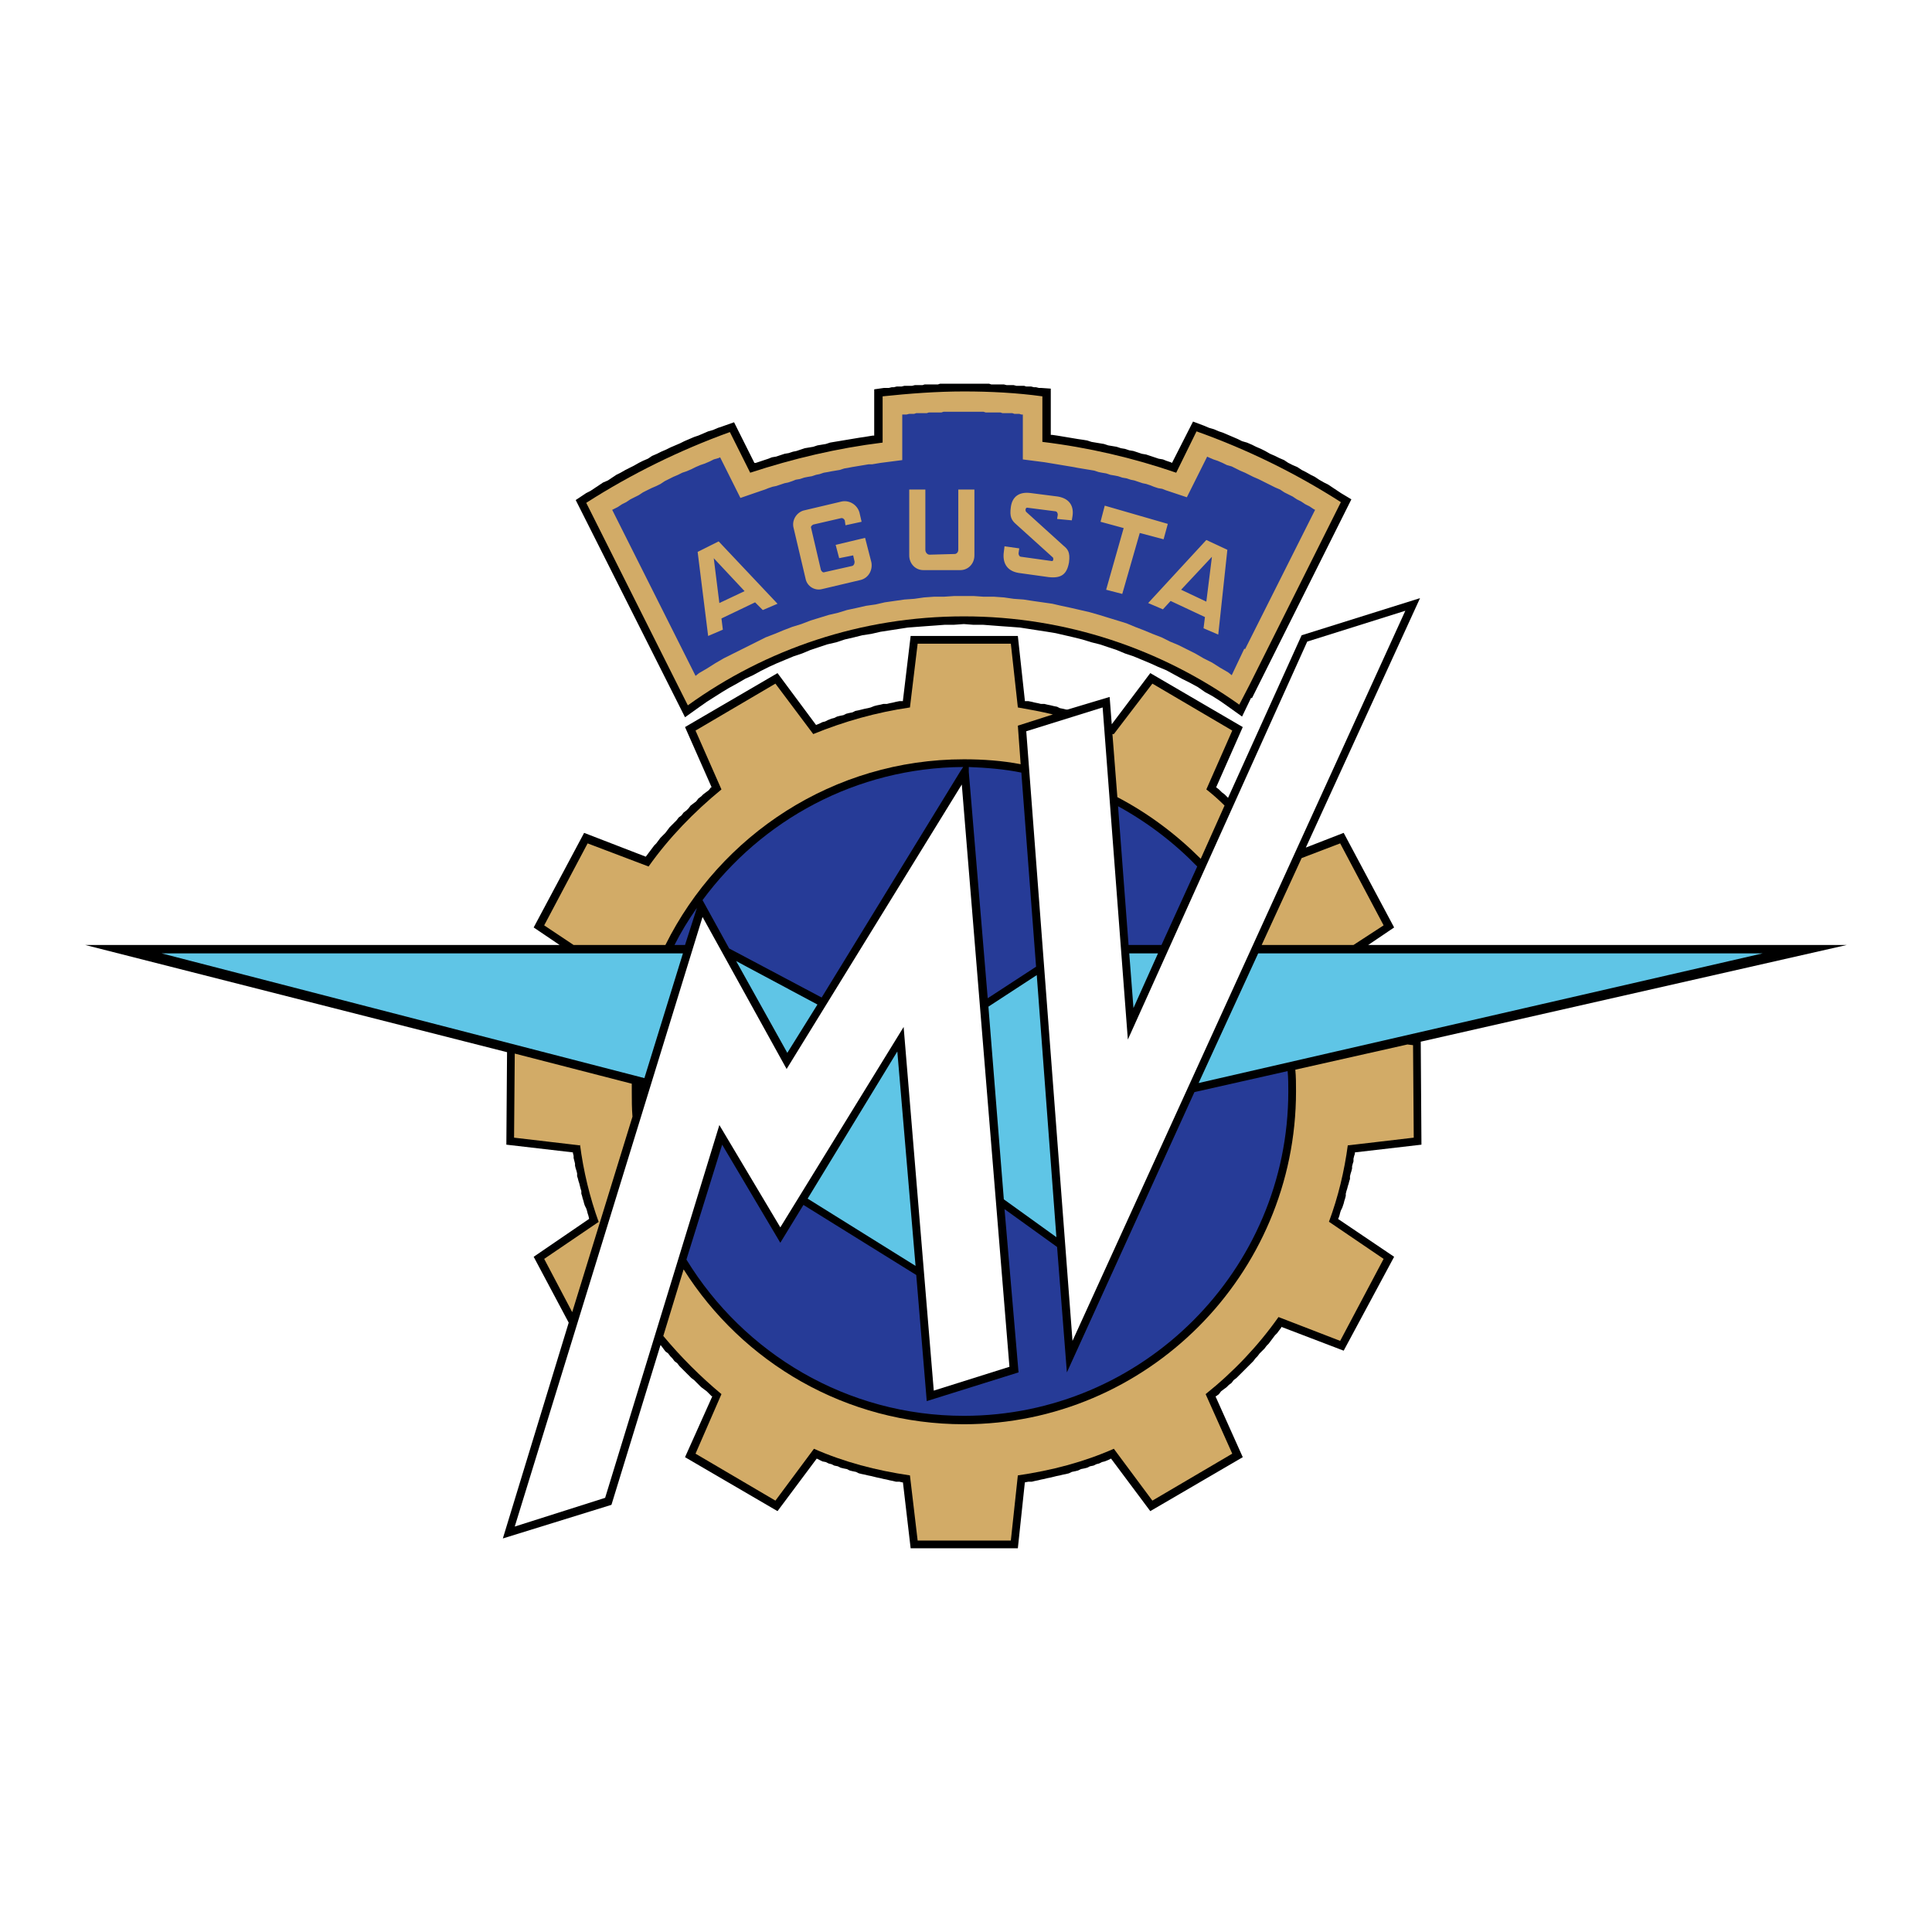
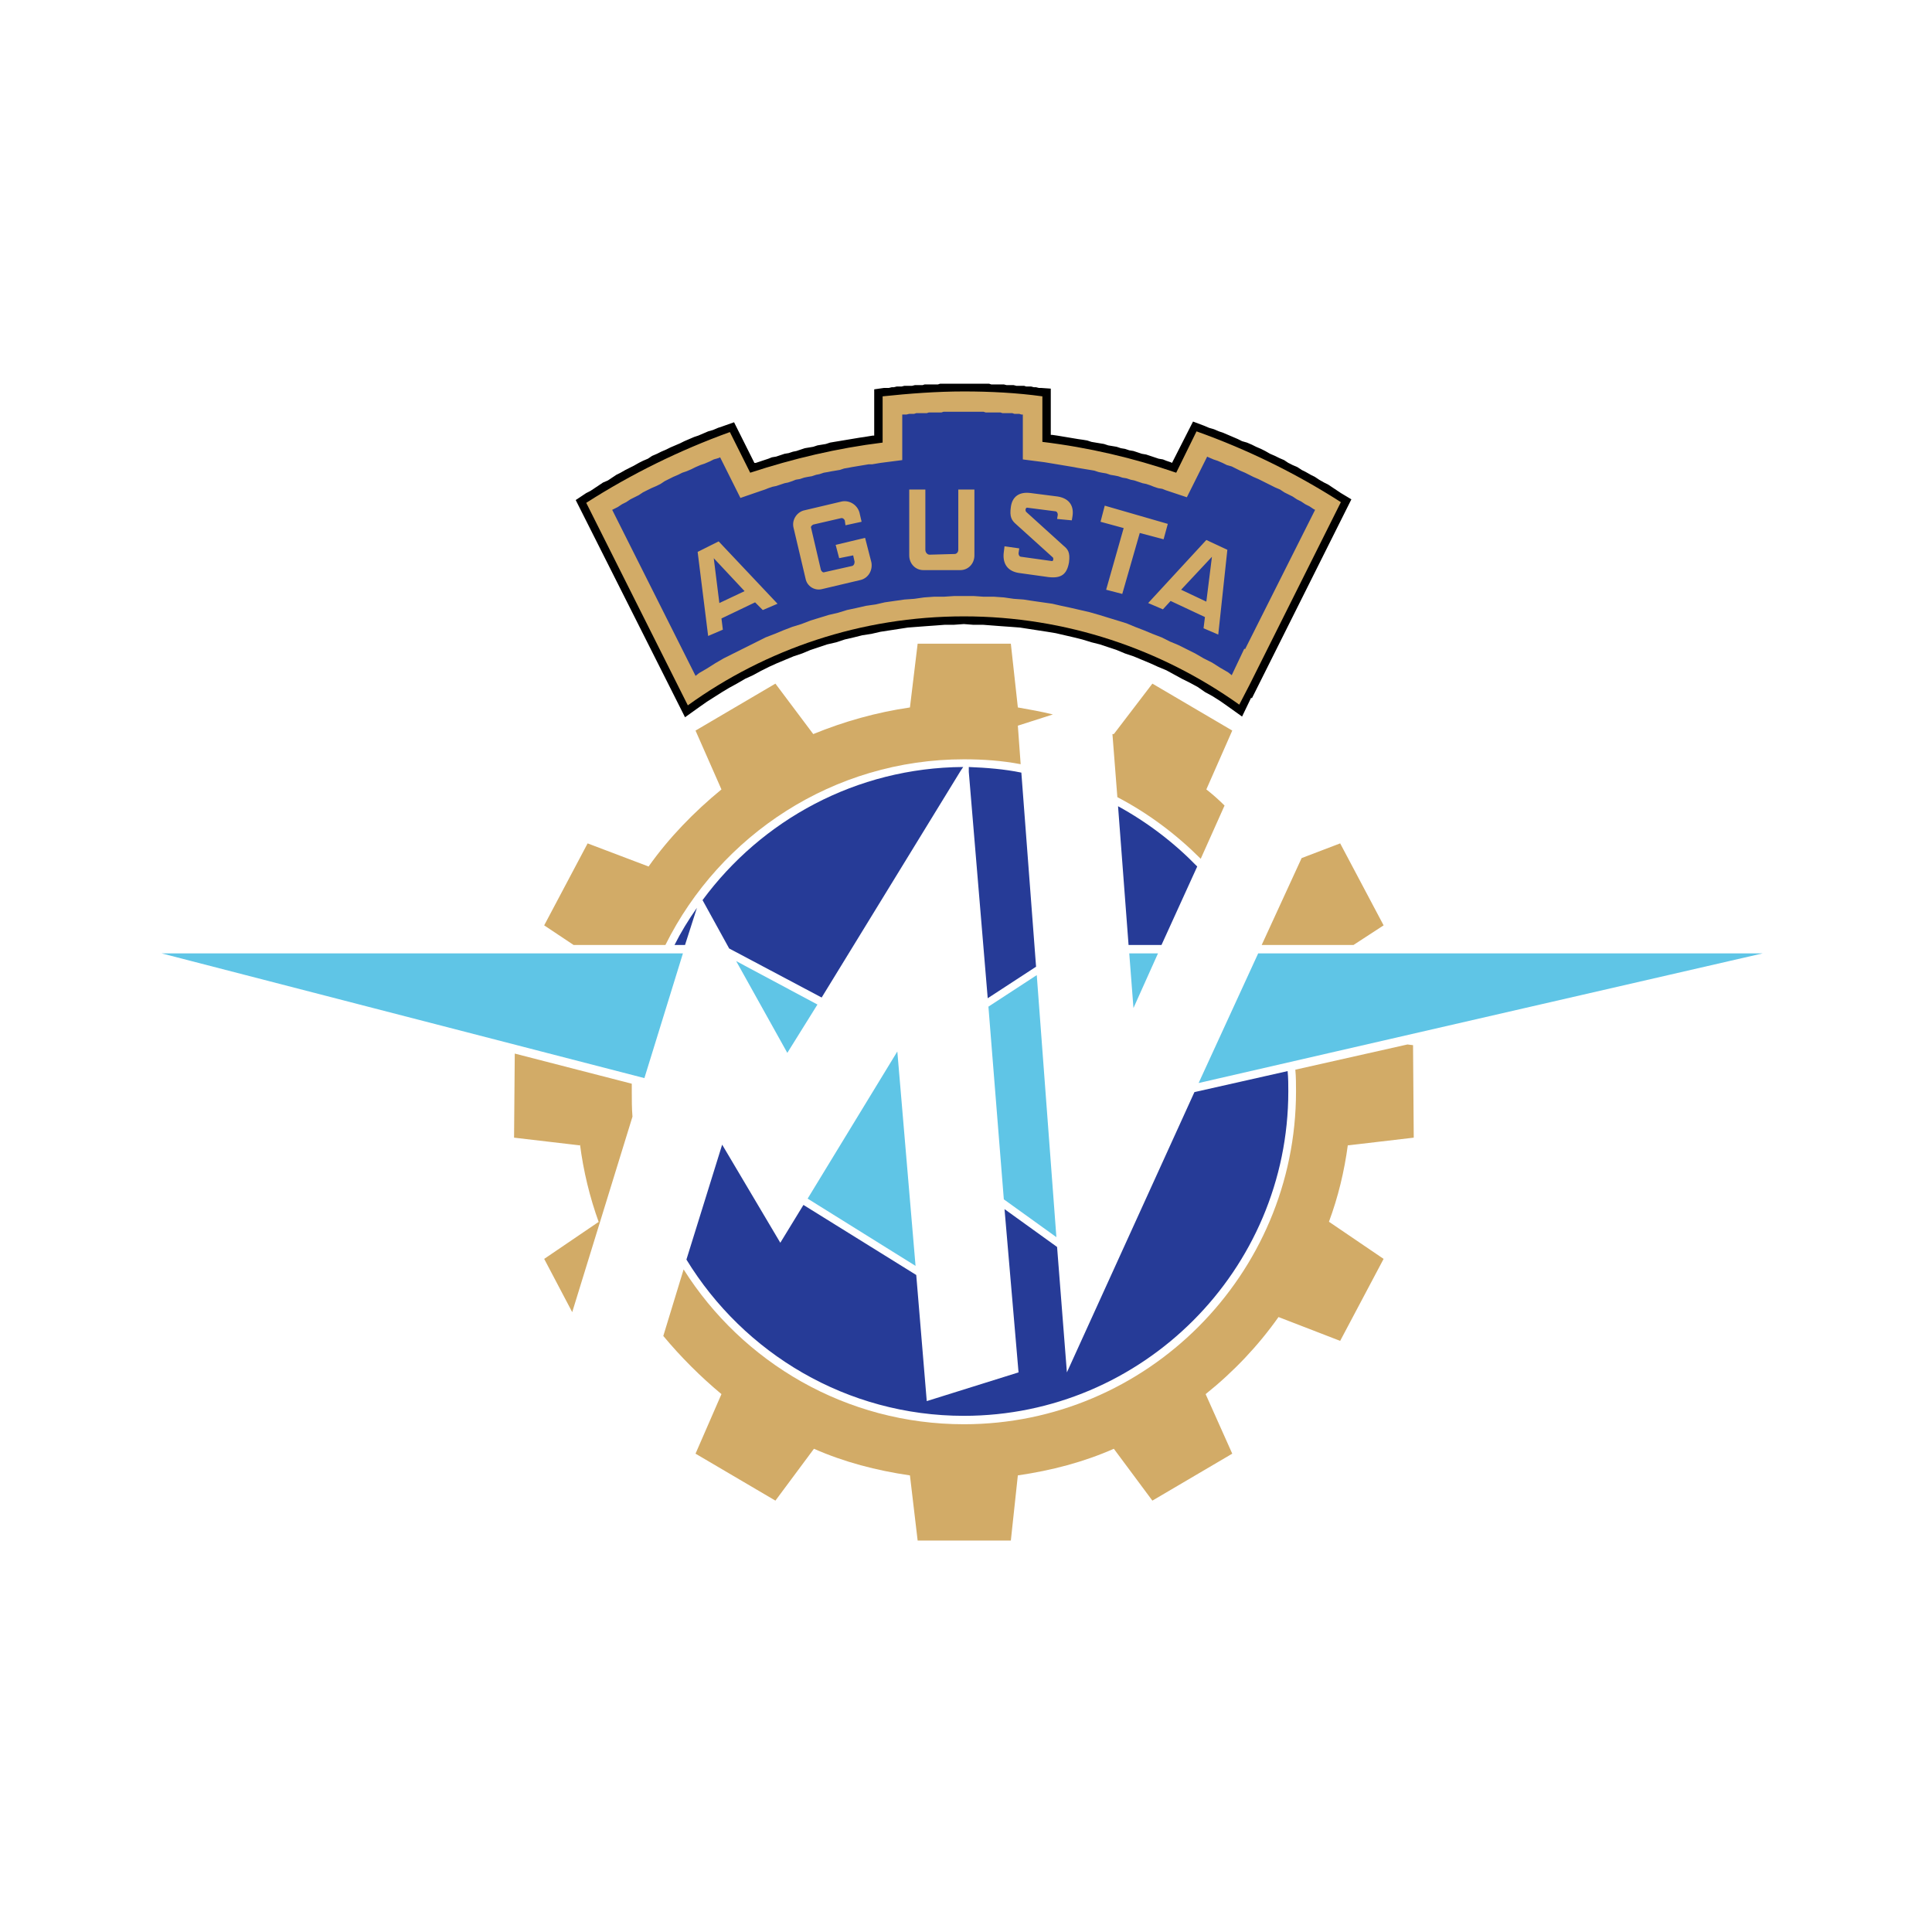
<svg xmlns="http://www.w3.org/2000/svg" version="1.0" id="Layer_1" x="0px" y="0px" width="192.756px" height="192.756px" viewBox="0 0 192.756 192.756" enable-background="new 0 0 192.756 192.756" xml:space="preserve">
  <g>
    <polygon fill-rule="evenodd" clip-rule="evenodd" fill="#FFFFFF" points="0,0 192.756,0 192.756,192.756 0,192.756 0,0  " />
-     <polygon fill-rule="evenodd" clip-rule="evenodd" points="136.505,94.281 184.252,94.281 141.748,103.928 141.818,114.204    135.177,114.974 135.177,115.113 135.106,115.322 135.037,115.603 135.037,115.882 134.967,116.092 134.897,116.371    134.897,116.581 134.827,116.86 134.758,117.07 134.688,117.35 134.688,117.63 134.617,117.84 134.548,118.119 134.478,118.329    134.408,118.608 134.338,118.818 134.268,119.098 134.268,119.308 134.198,119.587 134.128,119.797 134.059,120.076    133.988,120.286 133.918,120.496 133.778,120.775 133.709,120.985 133.639,121.265 133.568,121.475 133.499,121.614    139.092,125.39 134.059,134.757 127.837,132.38 127.837,132.45 127.627,132.729 127.417,133.01 127.207,133.219 126.997,133.499    126.788,133.778 126.578,134.058 126.368,134.268 126.159,134.548 125.879,134.827 125.669,135.037 125.459,135.316    125.25,135.526 125.04,135.806 124.761,136.085 124.551,136.295 124.341,136.505 124.062,136.784 123.852,136.994 123.572,137.273    123.362,137.483 123.083,137.693 122.873,137.973 122.594,138.183 122.384,138.393 122.104,138.602 121.824,138.812    121.614,139.092 121.335,139.301 121.265,139.301 123.991,145.383 114.764,150.766 110.849,145.523 110.849,145.523    110.569,145.663 110.22,145.803 109.94,145.872 109.66,146.013 109.381,146.082 109.102,146.222 108.752,146.292 108.472,146.432    108.192,146.502 107.843,146.571 107.563,146.711 107.283,146.781 106.934,146.852 106.654,146.991 106.375,147.061    106.025,147.131 105.746,147.201 105.396,147.271 105.116,147.341 104.837,147.41 104.487,147.48 104.207,147.551 103.858,147.62    103.578,147.69 103.229,147.76 102.949,147.83 102.6,147.83 102.25,147.899 102.25,147.899 101.551,154.471 90.855,154.471    90.086,147.899 90.017,147.899 89.737,147.83 89.387,147.83 89.107,147.76 88.758,147.69 88.479,147.62 88.129,147.551    87.849,147.48 87.5,147.41 87.22,147.341 86.94,147.271 86.591,147.201 86.312,147.131 85.962,147.061 85.682,146.991    85.402,146.852 85.053,146.781 84.773,146.711 84.494,146.571 84.144,146.502 83.864,146.432 83.585,146.292 83.235,146.222    82.956,146.082 82.676,146.013 82.396,145.872 82.047,145.803 81.768,145.663 81.487,145.523 81.487,145.523 77.573,150.766    68.345,145.383 71.071,139.301 71.001,139.301 70.722,139.021 70.512,138.812 70.232,138.602 69.953,138.393 69.743,138.183    69.463,137.903 69.254,137.693 68.974,137.483 68.765,137.273 68.485,136.994 68.275,136.784 67.996,136.505 67.786,136.295    67.576,136.016 67.296,135.806 67.087,135.526 66.877,135.316 66.667,135.037 66.387,134.827 66.178,134.548 65.968,134.268    65.898,134.197 61.005,150.137 50.169,153.492 56.74,131.961 53.245,125.39 58.768,121.614 58.768,121.545 58.698,121.265    58.628,121.056 58.558,120.775 58.488,120.566 58.348,120.286 58.278,120.076 58.208,119.797 58.138,119.587 58.068,119.308    57.999,119.098 57.999,118.818 57.929,118.608 57.859,118.329 57.789,118.049 57.719,117.84 57.649,117.56 57.579,117.35    57.579,117.07 57.509,116.791 57.439,116.581 57.37,116.302 57.37,116.092 57.299,115.812 57.229,115.532 57.229,115.322    57.16,115.043 57.16,114.974 50.519,114.204 50.588,104.977 8.504,94.281 55.832,94.281 53.245,92.533 58.278,83.095 64.43,85.472    64.43,85.472 64.64,85.192 64.85,84.913 65.06,84.633 65.269,84.354 65.479,84.144 65.688,83.864 65.898,83.584 66.178,83.305    66.387,83.095 66.597,82.815 66.807,82.536 67.017,82.326 67.296,82.047 67.506,81.837 67.716,81.557 67.996,81.348 68.205,81.068    68.485,80.858 68.694,80.648 68.904,80.369 69.184,80.159 69.463,79.949 69.673,79.67 69.953,79.46 70.163,79.25 70.442,79.041    70.722,78.831 70.932,78.551 71.001,78.551 68.345,72.539 77.573,67.156 81.418,72.33 81.418,72.33 81.768,72.189 82.047,72.05    82.327,71.98 82.606,71.84 82.956,71.7 83.235,71.63 83.515,71.491 83.795,71.42 84.144,71.351 84.424,71.211 84.704,71.141    85.053,71.071 85.333,70.931 85.682,70.861 85.962,70.792 86.241,70.722 86.591,70.652 86.871,70.582 87.22,70.442 87.5,70.372    87.849,70.302 88.129,70.232 88.479,70.232 88.758,70.162 89.107,70.093 89.387,70.022 89.737,69.953 90.086,69.953 90.086,69.883    90.855,63.451 101.551,63.451 102.25,69.883 102.25,69.953 102.6,69.953 102.949,70.022 103.229,70.093 103.578,70.162    103.858,70.232 104.207,70.232 104.487,70.302 104.837,70.372 105.116,70.442 105.466,70.512 105.746,70.652 106.095,70.722    106.375,70.792 106.515,70.792 110.709,69.533 110.919,72.26 114.764,67.156 123.991,72.539 121.335,78.551 121.335,78.551    121.614,78.761 121.895,79.041 122.174,79.25 122.384,79.46 122.523,79.6 129.863,63.381 141.678,59.676 130.283,84.563    134.059,83.095 139.092,92.533 136.505,94.281  " />
    <path fill-rule="evenodd" clip-rule="evenodd" fill="#D2AB67" d="M101.551,70.582c1.188,0.209,2.377,0.419,3.496,0.699   l-3.496,1.119l0.28,3.845c-1.818-0.35-3.706-0.489-5.663-0.489c-13.002,0-24.328,7.55-29.781,18.526h-9.158l-2.936-1.958   l4.334-8.179l6.082,2.307c2.027-2.867,4.544-5.453,7.27-7.69l-2.586-5.872l7.97-4.684l3.775,5.033   c3.076-1.258,6.292-2.167,9.647-2.656l0.769-6.362h9.298L101.551,70.582L101.551,70.582z M110.988,73.238c0.07,0,0.141,0,0.141,0   l3.845-5.033l7.969,4.684l-2.586,5.872c0.629,0.49,1.258,1.049,1.817,1.608l-2.377,5.313c-2.446-2.447-5.243-4.544-8.318-6.152   L110.988,73.238L110.988,73.238z M129.863,85.612l3.846-1.468l4.334,8.179l-3.006,1.958h-9.088c-0.07,0-0.07,0-0.07,0   L129.863,85.612L129.863,85.612z M140.42,104.207l0.56,0.07l0.069,9.228l-6.571,0.77v-0.07c-0.35,2.656-0.979,5.243-1.888,7.689   l5.453,3.706l-4.334,8.179l-6.152-2.377c-2.027,2.866-4.474,5.453-7.271,7.69l2.656,5.941l-7.969,4.685l-3.845-5.174   c-3.007,1.328-6.222,2.167-9.578,2.657l-0.698,6.501h-9.298l-0.769-6.501c-3.355-0.49-6.571-1.329-9.577-2.657l-3.845,5.174   l-7.97-4.685l2.586-5.941c-2.097-1.748-4.055-3.705-5.802-5.803l2.027-6.641c5.873,9.297,16.219,15.449,27.963,15.449   c18.246,0,33.137-14.891,33.137-33.206c0-0.699,0-1.469-0.07-2.168L140.42,104.207L140.42,104.207z M57.09,130.912l-2.796-5.312   l5.453-3.706v0.07c-0.909-2.517-1.538-5.104-1.888-7.829v0.14l-6.571-0.77l0.07-8.389l11.675,3.006c0,0.21,0,0.489,0,0.77   c0,0.839,0,1.678,0.069,2.517L57.09,130.912L57.09,130.912z" />
-     <path fill-rule="evenodd" clip-rule="evenodd" fill="#263B97" d="M96.657,76.524c1.748,0.07,3.565,0.21,5.243,0.56l1.469,19.364   l-4.824,3.146l-1.888-22.581V76.524L96.657,76.524z M111.548,80.438c2.937,1.608,5.593,3.636,7.899,6.013l-3.565,7.83h-3.285   L111.548,80.438L111.548,80.438z M81.977,99.523l-9.228-4.894l-2.656-4.824c5.872-7.969,15.31-13.212,26.006-13.282l-0.28,0.419   L81.977,99.523L81.977,99.523z M68.345,94.281h-1.049c0.629-1.258,1.398-2.517,2.237-3.706L68.345,94.281L68.345,94.281z    M128.466,106.864c0.069,0.699,0.069,1.397,0.069,2.027c0,17.826-14.54,32.367-32.367,32.367c-11.674,0-21.951-6.222-27.683-15.59   l3.565-11.465l5.802,9.787l2.307-3.774l11.255,6.99l1.048,12.583l9.158-2.865l-1.398-16.289l5.243,3.775l0.979,12.514   l12.724-27.964L128.466,106.864L128.466,106.864z" />
+     <path fill-rule="evenodd" clip-rule="evenodd" fill="#263B97" d="M96.657,76.524c1.748,0.07,3.565,0.21,5.243,0.56l1.469,19.364   l-4.824,3.146l-1.888-22.581V76.524L96.657,76.524z M111.548,80.438c2.937,1.608,5.593,3.636,7.899,6.013l-3.565,7.83h-3.285   L111.548,80.438L111.548,80.438z M81.977,99.523l-9.228-4.894l-2.656-4.824c5.872-7.969,15.31-13.212,26.006-13.282l-0.28,0.419   L81.977,99.523L81.977,99.523M68.345,94.281h-1.049c0.629-1.258,1.398-2.517,2.237-3.706L68.345,94.281L68.345,94.281z    M128.466,106.864c0.069,0.699,0.069,1.397,0.069,2.027c0,17.826-14.54,32.367-32.367,32.367c-11.674,0-21.951-6.222-27.683-15.59   l3.565-11.465l5.802,9.787l2.307-3.774l11.255,6.99l1.048,12.583l9.158-2.865l-1.398-16.289l5.243,3.775l0.979,12.514   l12.724-27.964L128.466,106.864L128.466,106.864z" />
    <path fill-rule="evenodd" clip-rule="evenodd" fill="#5FC5E6" d="M73.448,95.888l8.109,4.334l-3.006,4.823L73.448,95.888   L73.448,95.888z M98.615,100.433l4.823-3.146l1.958,26.145l-5.244-3.774L98.615,100.433L98.615,100.433z M112.666,95.119h2.867   l-2.447,5.453L112.666,95.119L112.666,95.119z M125.529,95.119h50.334l-56.276,12.934L125.529,95.119L125.529,95.119z    M91.344,126.298l-10.766-6.711l8.948-14.681L91.344,126.298L91.344,126.298z M64.291,107.563L16.124,95.119h52.012L64.291,107.563   L64.291,107.563z" />
    <polygon fill-rule="evenodd" clip-rule="evenodd" fill="#FFFFFF" points="107.004,133.778 140.21,60.935 130.423,64.011    112.526,103.718 110.01,70.582 102.39,72.958 107.004,133.778  " />
    <polygon fill-rule="evenodd" clip-rule="evenodd" fill="#FFFFFF" points="60.375,149.438 71.771,112.247 77.853,122.453    90.156,102.46 93.162,138.742 100.712,136.365 95.958,78.271 78.481,106.654 70.093,91.484 51.357,152.304 60.375,149.438  " />
    <polygon fill-rule="evenodd" clip-rule="evenodd" points="115.184,45.625 114.764,45.485 114.344,45.345 113.925,45.275    113.506,45.135 113.086,44.996 112.666,44.926 112.247,44.786 111.827,44.716 111.408,44.576 110.988,44.506 110.569,44.436    110.149,44.296 109.73,44.227 109.311,44.157 108.892,44.086 108.472,43.947 108.053,43.877 107.563,43.807 107.144,43.737    106.725,43.667 106.305,43.597 105.886,43.527 105.466,43.458 104.977,43.388 104.837,43.388 104.837,38.773 103.858,38.704    103.648,38.704 103.369,38.634 103.159,38.634 102.88,38.564 102.67,38.564 102.39,38.564 102.18,38.494 101.9,38.494    101.691,38.494 101.411,38.494 101.132,38.424 100.922,38.424 100.643,38.424 100.433,38.424 100.152,38.354 99.943,38.354    99.664,38.354 99.454,38.354 99.174,38.354 98.895,38.354 98.685,38.284 98.405,38.284 98.195,38.284 97.916,38.284 97.706,38.284    97.426,38.284 97.147,38.284 96.937,38.284 96.657,38.284 96.448,38.284 96.168,38.284 95.889,38.284 95.679,38.284 95.399,38.284    95.12,38.284 94.84,38.284 94.63,38.284 94.351,38.284 94.071,38.284 93.792,38.284 93.582,38.354 93.302,38.354 93.022,38.354    92.812,38.354 92.533,38.354 92.253,38.354 92.044,38.424 91.764,38.424 91.484,38.424 91.275,38.424 90.995,38.494 90.715,38.494    90.506,38.494 90.226,38.494 89.946,38.564 89.737,38.564 89.457,38.564 89.177,38.634 88.968,38.634 88.688,38.704 88.408,38.704    88.199,38.704 87.22,38.844 87.22,43.458 87.08,43.458 86.661,43.527 86.241,43.597 85.752,43.667 85.333,43.737 84.913,43.807    84.494,43.877 84.074,43.947 83.655,44.017 83.235,44.086 82.816,44.157 82.396,44.296 81.977,44.366 81.558,44.436 81.138,44.576    80.719,44.646 80.299,44.716 79.88,44.855 79.46,44.996 79.111,45.065 78.691,45.205 78.272,45.275 77.853,45.415 77.433,45.555    77.014,45.625 76.664,45.765 76.245,45.904 75.825,46.044 75.405,46.184 75.266,46.184 73.238,42.129 72.05,42.549 71.631,42.688    71.142,42.898 70.652,43.038 70.163,43.248 69.673,43.458 69.254,43.597 68.765,43.807 68.275,44.017 67.855,44.227 67.366,44.436    66.877,44.646 66.458,44.855 65.968,45.065 65.549,45.275 65.06,45.485 64.64,45.765 64.15,45.974 63.731,46.184 63.242,46.463    62.822,46.673 62.403,46.883 61.914,47.163 61.494,47.372 61.074,47.652 60.655,47.932 60.166,48.141 59.747,48.421 59.327,48.701    58.907,48.98 58.488,49.19 57.439,49.889 68.345,71.561 69.813,70.512 70.512,70.022 71.281,69.533 72.05,69.044 72.749,68.625    73.518,68.205 74.357,67.716 75.126,67.366 75.895,66.947 76.734,66.527 77.503,66.178 78.342,65.828 79.181,65.479 80.02,65.199    80.858,64.849 81.697,64.57 82.536,64.29 83.445,64.08 84.284,63.801 85.193,63.591 86.031,63.381 86.94,63.241 87.849,63.032    88.758,62.892 89.667,62.752 90.576,62.612 91.484,62.542 92.393,62.473 93.372,62.403 94.281,62.333 95.189,62.333 96.168,62.263    97.077,62.333 98.056,62.333 98.965,62.403 99.873,62.473 100.853,62.542 101.761,62.612 102.67,62.752 103.578,62.892    104.487,63.032 105.326,63.171 106.234,63.381 107.144,63.591 107.982,63.801 108.892,64.08 109.73,64.29 110.569,64.57    111.408,64.849 112.247,65.199 113.086,65.479 113.925,65.828 114.764,66.178 115.533,66.527 116.371,66.876 117.141,67.296    117.909,67.716 118.748,68.135 119.518,68.555 120.217,69.044 120.985,69.463 121.755,69.953 122.453,70.442 123.922,71.491    124.83,69.603 124.9,69.673 134.827,49.819 133.778,49.19 133.359,48.91 132.939,48.631 132.521,48.351 132.101,48.141    131.611,47.862 131.192,47.582 130.772,47.372 130.283,47.093 129.863,46.883 129.444,46.604 128.955,46.394 128.535,46.184    128.116,45.904 127.627,45.695 127.207,45.485 126.718,45.275 126.229,44.996 125.81,44.786 125.319,44.576 124.9,44.366    124.411,44.157 123.922,44.017 123.502,43.807 123.013,43.597 122.523,43.388 122.034,43.178 121.614,43.038 121.125,42.828    120.636,42.688 120.146,42.479 119.028,42.059 116.931,46.184 116.791,46.114 116.371,45.974 116.022,45.834 115.603,45.765    115.184,45.625  " />
    <path fill-rule="evenodd" clip-rule="evenodd" fill="#D2AB67" d="M119.378,43.038l-2.027,4.125   c-4.265-1.468-8.739-2.517-13.353-3.076v-4.544c-2.517-0.349-5.173-0.489-7.83-0.489c-2.726,0-5.453,0.21-8.109,0.489v4.614   c-4.544,0.559-8.948,1.608-13.212,3.006l-2.027-4.055c-5.033,1.818-9.857,4.195-14.331,7.061l10.136,20.204   c7.76-5.593,17.267-8.878,27.543-8.878c10.207,0,19.714,3.285,27.474,8.808l1.049-2.027l0,0l9.088-18.176   C129.305,47.232,124.48,44.855,119.378,43.038L119.378,43.038z" />
    <path fill-rule="evenodd" clip-rule="evenodd" fill="#263B97" d="M98.335,41.15l-0.21-0.07h-0.279h-0.209h-0.28h-0.21h-0.28h-0.21   h-0.279h-0.21h-0.279h-0.21h-0.28h-0.209h-0.28H94.7h-0.28h-0.28l-0.209,0.07h-0.28h-0.209h-0.28h-0.209h-0.28l-0.21,0.07h-0.279   h-0.21h-0.279h-0.28l-0.21,0.07h-0.279h-0.21l-0.28,0.07h-0.209h-0.209v4.544l-2.167,0.28l-0.419,0.07l-0.419,0.07h-0.35   l-0.419,0.07l-0.419,0.07l-0.42,0.07l-0.419,0.07l-0.35,0.07l-0.419,0.07l-0.419,0.14l-0.42,0.07l-0.419,0.07l-0.35,0.07   l-0.419,0.07l-0.419,0.14l-0.35,0.069l-0.42,0.14l-0.419,0.07l-0.349,0.07l-0.42,0.14l-0.419,0.07l-0.35,0.14l-0.419,0.14   l-0.35,0.07l-0.419,0.14l-0.42,0.14l-0.349,0.07l-0.419,0.14l-0.35,0.14l-0.419,0.14l-2.027,0.699l-2.027-4.055l-0.14,0.07   l-0.49,0.14l-0.419,0.21l-0.489,0.209l-0.419,0.14l-0.489,0.21l-0.419,0.21l-0.489,0.209l-0.419,0.14l-0.419,0.209l-0.49,0.21   l-0.419,0.21l-0.419,0.209l-0.42,0.28l-0.419,0.209l-0.489,0.21L64.57,48.91l-0.419,0.21l-0.419,0.279l-0.419,0.21l-0.419,0.21   l-0.419,0.28l-0.419,0.209l-0.419,0.279l-0.419,0.21l-0.14,0.07l8.319,16.568l0.35-0.28l0.839-0.489l0.769-0.489l0.839-0.489   l0.839-0.42l0.839-0.419l0.839-0.419l0.839-0.419l0.839-0.42l0.909-0.35l0.839-0.349l0.909-0.35l0.909-0.28l0.909-0.35l0.909-0.279   l0.909-0.28l0.909-0.21l0.909-0.279l0.979-0.21l0.909-0.209l0.979-0.14l0.909-0.209l0.979-0.14l0.979-0.14l0.979-0.07l0.979-0.14   l0.979-0.07h0.979l1.049-0.069h0.979h0.979l0.978,0.069h1.049l0.979,0.07l0.979,0.14l0.979,0.07l0.909,0.14l0.979,0.14l0.979,0.14   l0.909,0.21l0.979,0.209l0.909,0.21l0.908,0.209l0.979,0.28l0.909,0.28l0.909,0.279l0.908,0.28l0.839,0.35l0.909,0.35l0.839,0.349   l0.908,0.35l0.839,0.42l0.84,0.349l0.838,0.419l0.839,0.419l0.84,0.49l0.838,0.419l0.77,0.49l0.839,0.489l0.35,0.28l1.259-2.657   l0.069,0.07l6.991-13.912l-0.141-0.07l-0.419-0.28l-0.419-0.209l-0.42-0.28l-0.42-0.209l-0.419-0.28l-0.42-0.209l-0.419-0.21   l-0.42-0.28l-0.489-0.209l-0.419-0.21l-0.42-0.209l-0.419-0.21l-0.42-0.209l-0.489-0.21l-0.419-0.21l-0.42-0.209l-0.489-0.209   l-0.42-0.21l-0.419-0.209l-0.489-0.14l-0.42-0.209l-0.489-0.21l-0.419-0.14l-0.489-0.21l-0.141-0.07l-2.027,4.055l-2.097-0.699   l-0.35-0.14l-0.419-0.07l-0.42-0.14l-0.35-0.14l-0.42-0.14l-0.349-0.07l-0.42-0.14l-0.419-0.14l-0.351-0.07l-0.419-0.14   l-0.419-0.07l-0.42-0.14l-0.35-0.07l-0.419-0.07l-0.42-0.14l-0.419-0.07l-0.35-0.07l-0.42-0.14l-0.419-0.07l-0.42-0.069   l-0.419-0.07l-0.42-0.07l-0.35-0.07l-0.419-0.07l-0.42-0.07l-0.419-0.07l-0.42-0.07l-0.419-0.07l-0.42-0.07l-0.42-0.07   l-2.167-0.279V41.36h-0.14l-0.209-0.07h-0.28h-0.21l-0.209-0.07h-0.28h-0.209h-0.28h-0.21l-0.209-0.07h-0.28h-0.209h-0.28h-0.209   h-0.28H98.335L98.335,41.15z M105.256,51.008l-2.727-0.35c-0.209-0.07-0.279,0.279-0.14,0.419l3.705,3.356   c0.42,0.35,0.699,0.629,0.56,1.678c-0.21,1.188-0.769,1.608-2.027,1.468l-3.006-0.419c-1.259-0.21-1.608-1.119-1.469-2.097   l0.07-0.56l1.469,0.209l-0.07,0.49c0,0.14,0.07,0.35,0.279,0.35l3.007,0.419c0.209,0.07,0.209-0.28,0.14-0.35l-3.636-3.286   c-0.489-0.419-0.699-0.769-0.559-1.748c0.14-1.048,0.839-1.538,1.957-1.398l2.727,0.35c1.258,0.21,1.607,1.048,1.468,1.958   l-0.07,0.419l-1.468-0.14l0.07-0.419C105.536,51.217,105.466,51.008,105.256,51.008L105.256,51.008z M113.715,53.175l-1.747,6.082   l-1.608-0.419l1.748-6.152l-2.308-0.629l0.42-1.608l6.292,1.818l-0.42,1.538L113.715,53.175L113.715,53.175z M92.323,48.84v6.012   c0,0.28,0.21,0.489,0.419,0.489l2.517-0.07c0.14,0,0.35-0.14,0.35-0.419V48.84h1.608v6.572c0,0.838-0.629,1.468-1.398,1.468h-3.706   c-0.769,0-1.398-0.629-1.398-1.468V48.84H92.323L92.323,48.84z M81.138,52.336l2.726-0.629c0.21-0.07,0.35,0.07,0.42,0.21   l0.07,0.489l1.608-0.35l-0.21-0.909c-0.21-0.769-0.979-1.258-1.748-1.119l-3.845,0.909c-0.699,0.21-1.188,0.979-0.979,1.748   l1.188,5.033c0.14,0.769,0.909,1.258,1.678,1.048l3.845-0.909c0.769-0.209,1.188-0.979,1.049-1.748l-0.629-2.447l-2.937,0.699   l0.35,1.328l1.398-0.279l0.14,0.629c0,0.209-0.07,0.35-0.21,0.419l-2.796,0.629c-0.14,0.07-0.28-0.07-0.35-0.21l-0.979-4.194   C80.858,52.545,80.998,52.406,81.138,52.336L81.138,52.336z M71.771,60.166l-0.56-4.474l3.076,3.286L71.771,60.166L71.771,60.166z    M70.652,63.451l1.468-0.629l-0.14-1.119l3.356-1.607l0.769,0.769l1.468-0.629l-5.872-6.222l-2.097,1.049L70.652,63.451   L70.652,63.451z M117.84,58.837l3.075-3.286l-0.559,4.474L117.84,58.837L117.84,58.837z M114.554,60.166l1.469,0.629l0.769-0.838   l3.426,1.607l-0.14,1.119l1.468,0.629l0.908-8.459l-2.097-0.979L114.554,60.166L114.554,60.166z" />
  </g>
</svg>